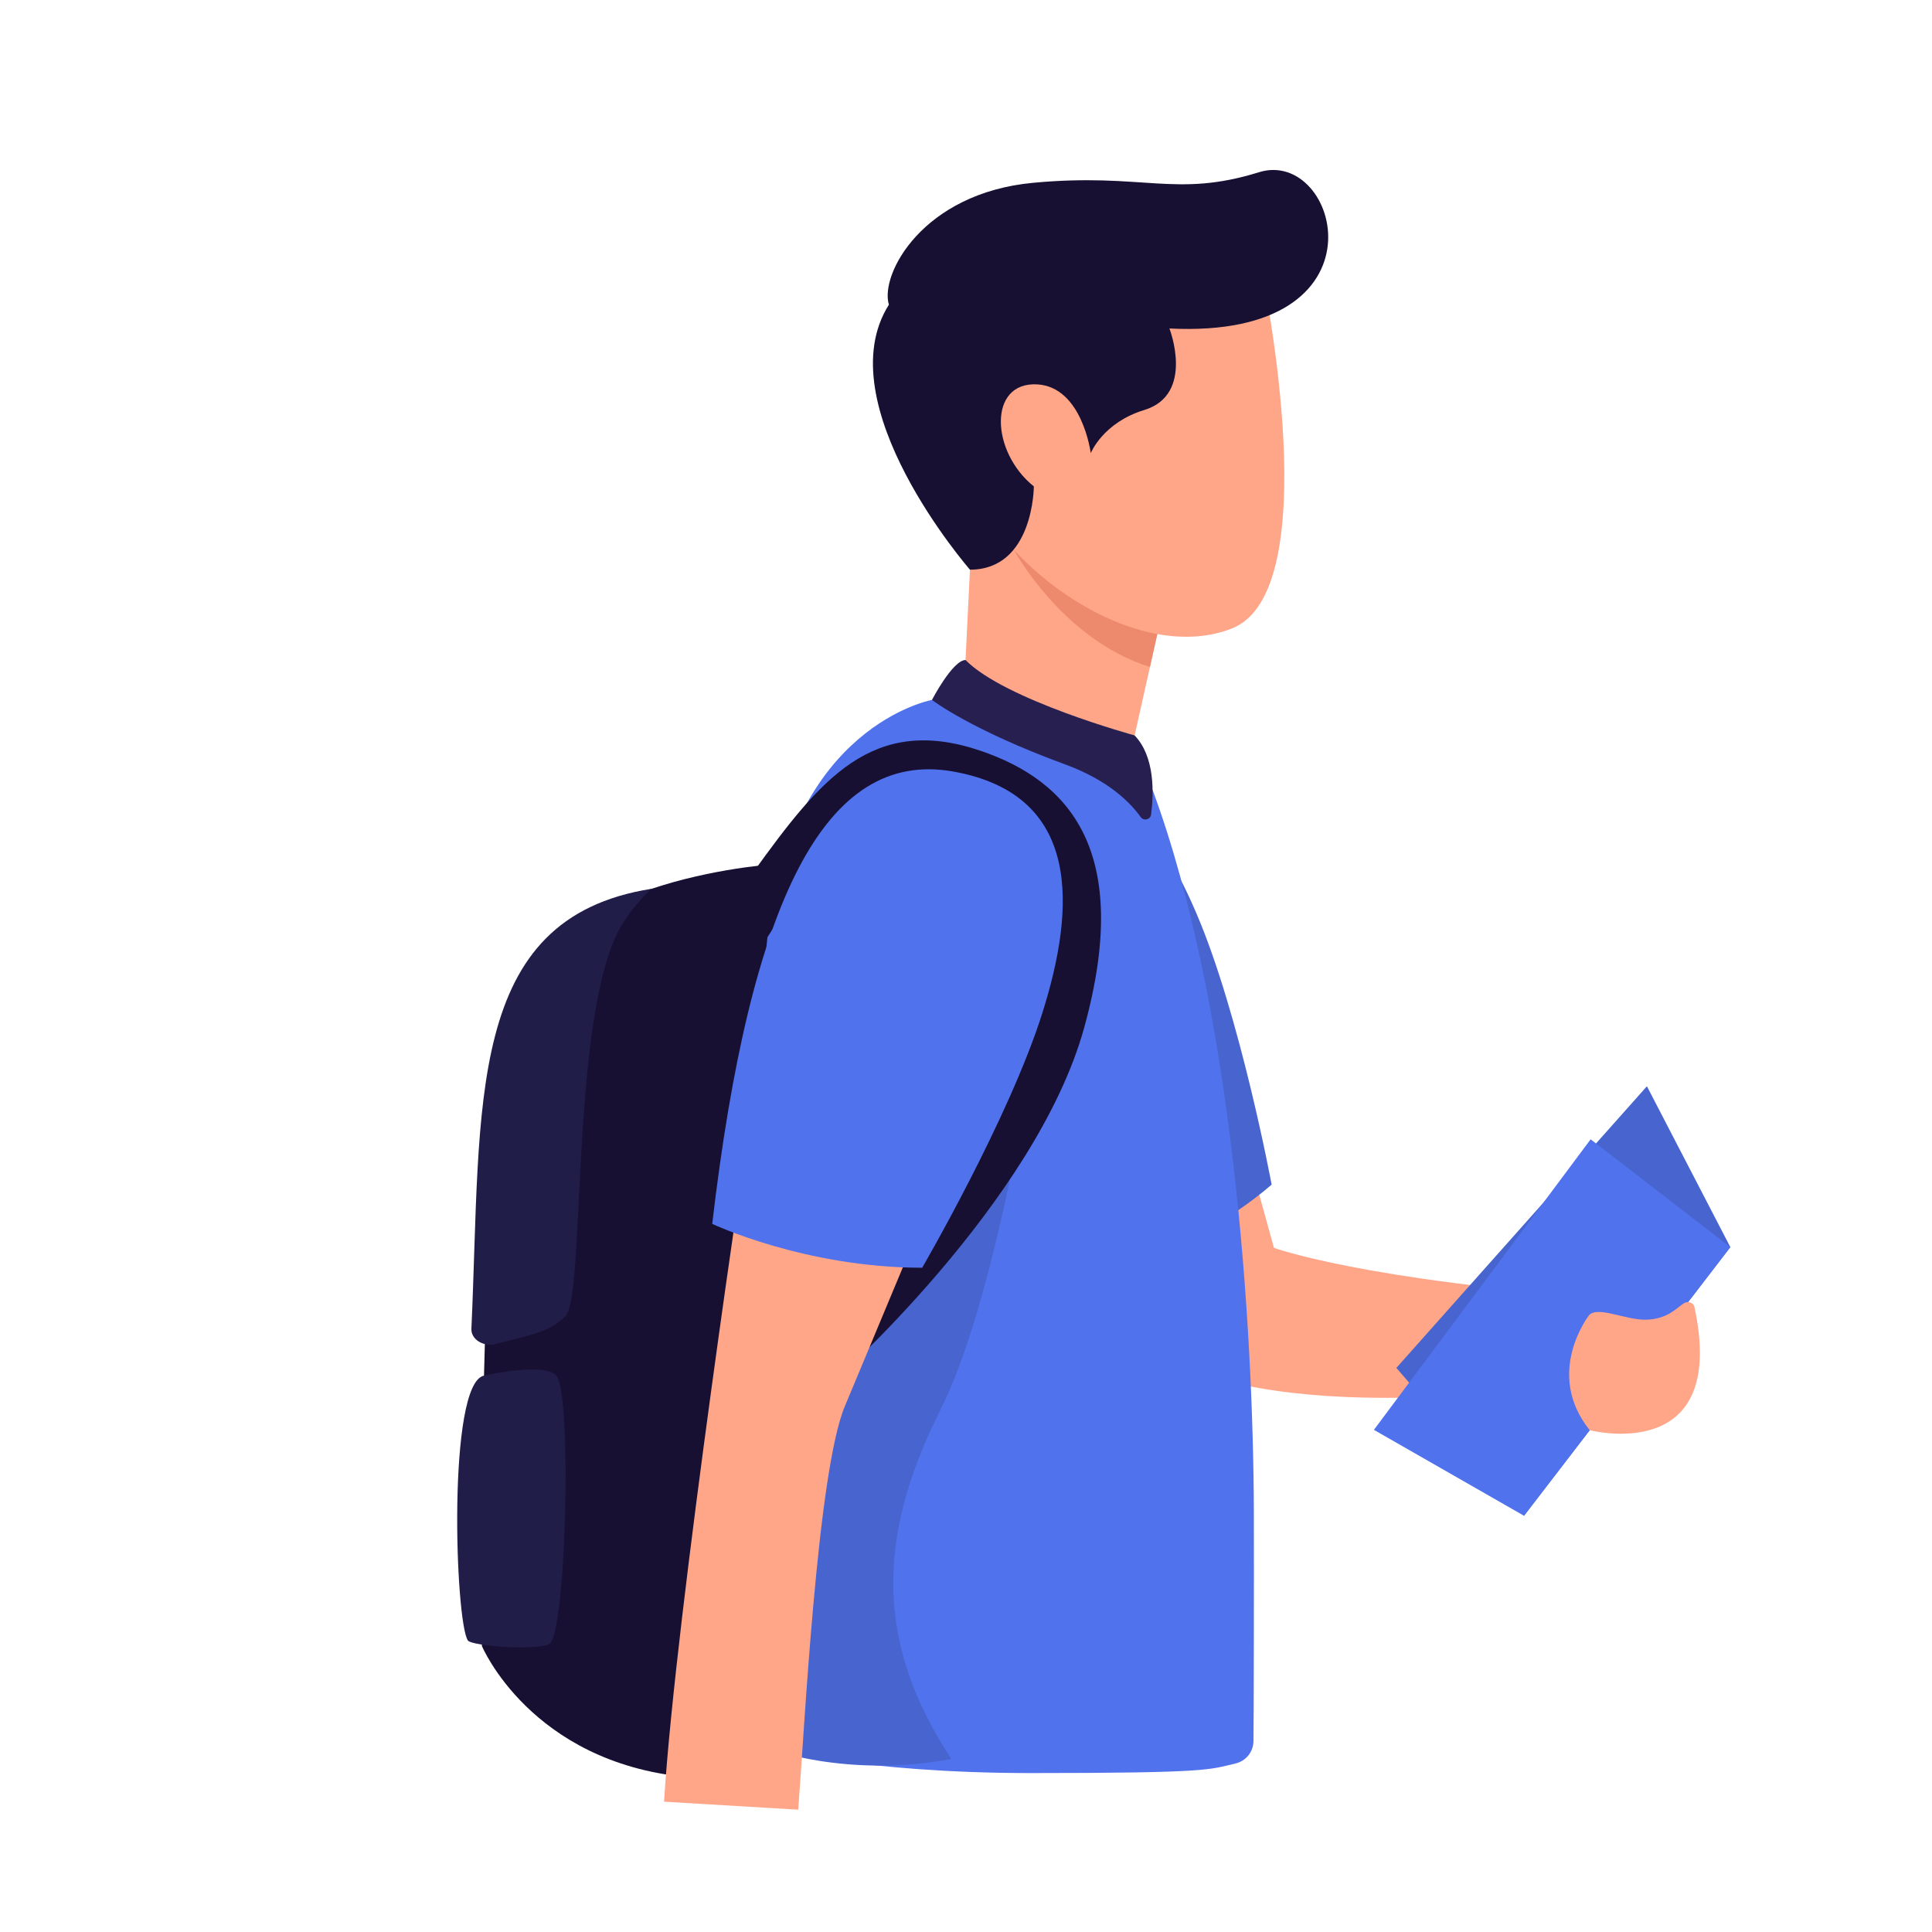
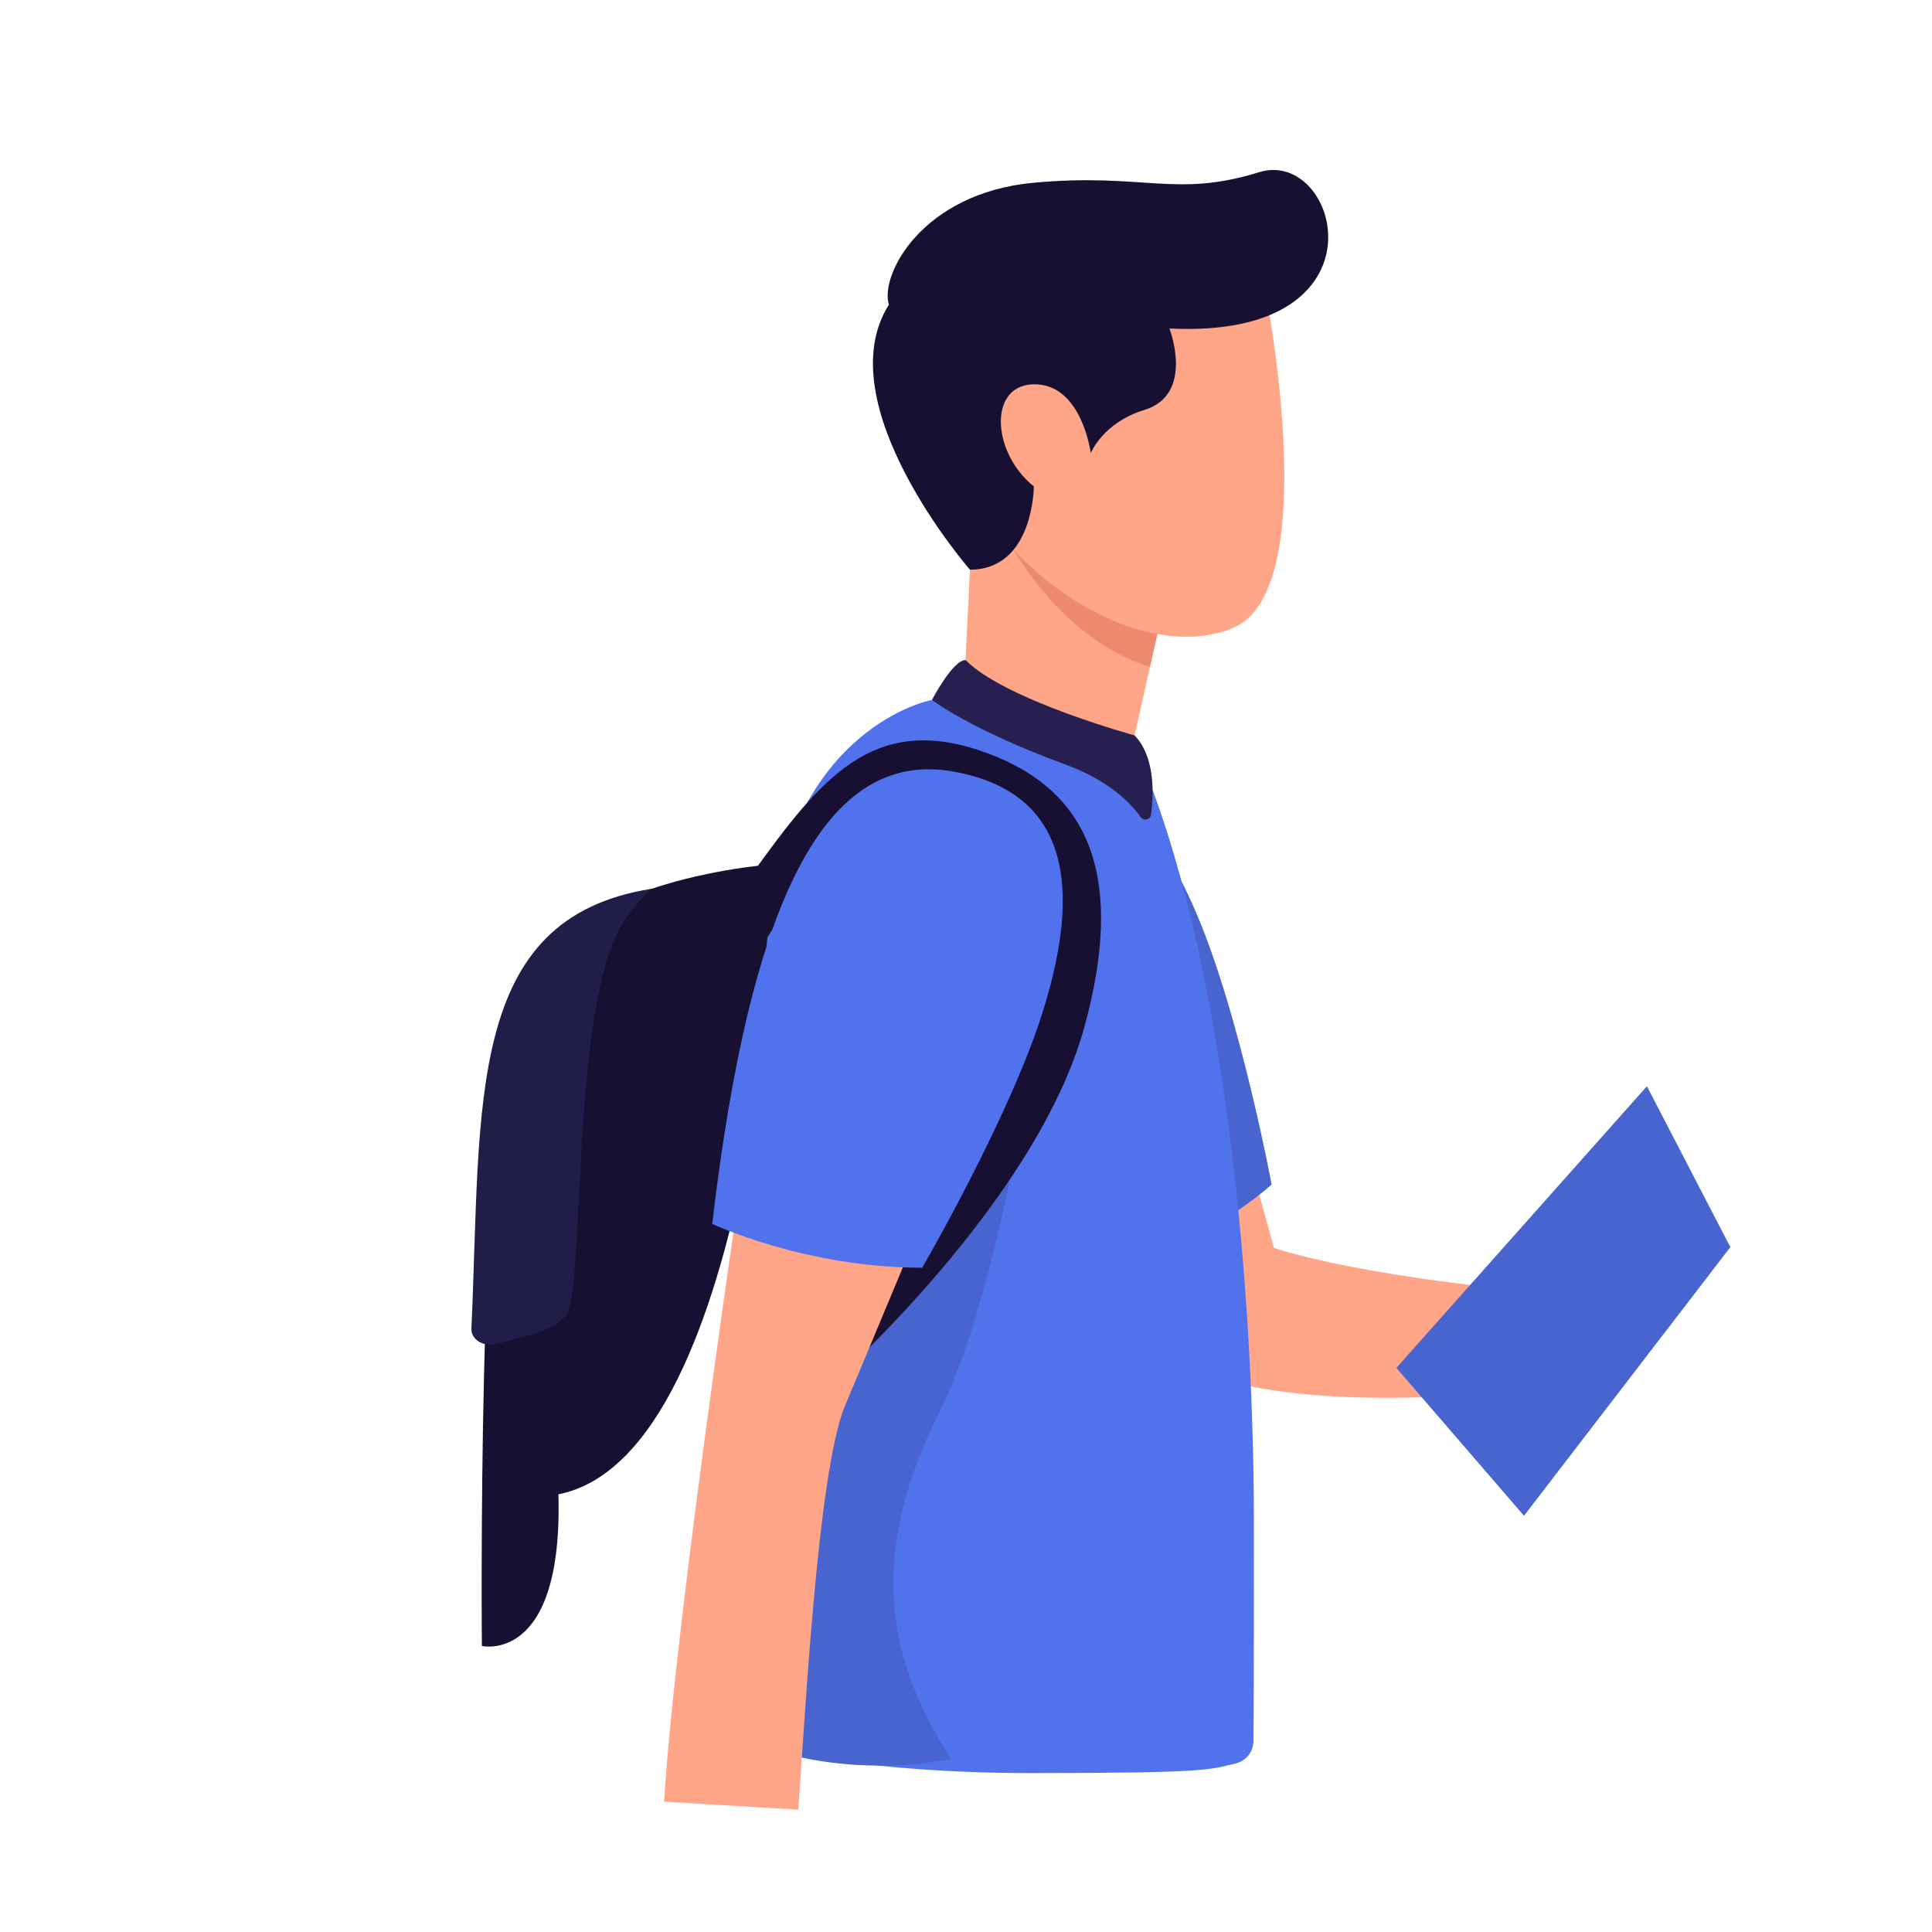
<svg xmlns="http://www.w3.org/2000/svg" id="_x2014_ÎÓÈ_x5F_1" x="0px" y="0px" viewBox="0 0 450 450" style="enable-background:new 0 0 450 450;" xml:space="preserve">
  <style type="text/css">	.st0{opacity:0.5;fill:url(#SVGID_1_);}	.st1{opacity:0.5;fill:url(#SVGID_2_);}	.st2{fill:url(#SVGID_3_);}	.st3{fill:url(#SVGID_4_);}	.st4{filter:url(#Adobe_OpacityMaskFilter);}	.st5{filter:url(#Adobe_OpacityMaskFilter_1_);}	.st6{clip-path:url(#SVGID_6_);mask:url(#SVGID_7_);fill:url(#SVGID_8_);}	.st7{opacity:0.7;clip-path:url(#SVGID_6_);fill:url(#SVGID_9_);}	.st8{fill:#444344;}	.st9{fill:#69656B;}	.st10{fill:url(#SVGID_10_);}	.st11{clip-path:url(#SVGID_15_);}	.st12{fill:#EDA574;}	.st13{filter:url(#Adobe_OpacityMaskFilter_2_);}	.st14{filter:url(#Adobe_OpacityMaskFilter_3_);}	.st15{mask:url(#SVGID_16_);fill:url(#SVGID_17_);}	.st16{opacity:0.5;fill:url(#SVGID_18_);}	.st17{filter:url(#Adobe_OpacityMaskFilter_4_);}	.st18{filter:url(#Adobe_OpacityMaskFilter_5_);}	.st19{mask:url(#SVGID_19_);fill:url(#SVGID_20_);}	.st20{opacity:0.9;fill:url(#SVGID_21_);}	.st21{filter:url(#Adobe_OpacityMaskFilter_6_);}	.st22{filter:url(#Adobe_OpacityMaskFilter_7_);}	.st23{mask:url(#SVGID_22_);fill:url(#SVGID_23_);}	.st24{filter:url(#Adobe_OpacityMaskFilter_8_);}	.st25{filter:url(#Adobe_OpacityMaskFilter_9_);}	.st26{mask:url(#SVGID_24_);fill:url(#SVGID_25_);}	.st27{opacity:0.9;fill:url(#SVGID_26_);}	.st28{filter:url(#Adobe_OpacityMaskFilter_10_);}	.st29{filter:url(#Adobe_OpacityMaskFilter_11_);}	.st30{mask:url(#SVGID_27_);fill:url(#SVGID_28_);}	.st31{opacity:0.5;fill:url(#SVGID_29_);}	.st32{filter:url(#Adobe_OpacityMaskFilter_12_);}	.st33{filter:url(#Adobe_OpacityMaskFilter_13_);}	.st34{mask:url(#SVGID_30_);fill:url(#SVGID_31_);}	.st35{opacity:0.3;fill:url(#SVGID_32_);}	.st36{filter:url(#Adobe_OpacityMaskFilter_14_);}	.st37{filter:url(#Adobe_OpacityMaskFilter_15_);}	.st38{mask:url(#SVGID_33_);fill:url(#SVGID_34_);}	.st39{opacity:0.5;fill:url(#SVGID_35_);}	.st40{filter:url(#Adobe_OpacityMaskFilter_16_);}	.st41{filter:url(#Adobe_OpacityMaskFilter_17_);}	.st42{mask:url(#SVGID_36_);fill:url(#SVGID_37_);}	.st43{opacity:0.5;fill:url(#SVGID_38_);}	.st44{filter:url(#Adobe_OpacityMaskFilter_18_);}	.st45{filter:url(#Adobe_OpacityMaskFilter_19_);}	.st46{mask:url(#SVGID_39_);fill:url(#SVGID_40_);}	.st47{opacity:0.5;fill:url(#SVGID_41_);}	.st48{filter:url(#Adobe_OpacityMaskFilter_20_);}	.st49{filter:url(#Adobe_OpacityMaskFilter_21_);}	.st50{mask:url(#SVGID_42_);fill:url(#SVGID_43_);}	.st51{opacity:0.2;fill:url(#SVGID_44_);}	.st52{filter:url(#Adobe_OpacityMaskFilter_22_);}	.st53{filter:url(#Adobe_OpacityMaskFilter_23_);}	.st54{mask:url(#SVGID_45_);fill:url(#SVGID_46_);}	.st55{opacity:0.3;fill:url(#SVGID_47_);}	.st56{fill:url(#SVGID_48_);}	.st57{fill:url(#SVGID_49_);}	.st58{opacity:0;fill:#E0E0E0;}	.st59{opacity:0.016;fill:#E0E0E0;}	.st60{opacity:0.033;fill:#E0E0E0;}	.st61{opacity:0.049;fill:#E0E0E0;}	.st62{opacity:0.066;fill:#E0E0E0;}	.st63{opacity:0.082;fill:#E0E0E0;}	.st64{opacity:0.098;fill:#E0E0E0;}	.st65{opacity:0.115;fill:#E0E0E0;}	.st66{opacity:0.131;fill:#E0E0E0;}	.st67{opacity:0.147;fill:#E0E0E0;}	.st68{opacity:0.164;fill:#E0E0E0;}	.st69{opacity:0.18;fill:#E0E0E0;}	.st70{opacity:0.197;fill:#E0E0E0;}	.st71{opacity:0.213;fill:#E0E0E0;}	.st72{opacity:0.23;fill:#E0E0E0;}	.st73{opacity:0.246;fill:#E0E0E0;}	.st74{opacity:0.262;fill:#E0E0E0;}	.st75{opacity:0.279;fill:#E0E0E0;}	.st76{opacity:0.295;fill:#E0E0E0;}	.st77{opacity:0.311;fill:#E0E0E0;}	.st78{opacity:0.328;fill:#E0E0E0;}	.st79{opacity:0.344;fill:#E0E0E0;}	.st80{opacity:0.361;fill:#E0E0E0;}	.st81{opacity:0.377;fill:#E0E0E0;}	.st82{opacity:0.393;fill:#E0E0E0;}	.st83{opacity:0.41;fill:#E0E0E0;}	.st84{opacity:0.426;fill:#E0E0E0;}	.st85{opacity:0.443;fill:#E0E0E0;}	.st86{opacity:0.459;fill:#E0E0E0;}	.st87{opacity:0.475;fill:#E0E0E0;}	.st88{opacity:0.492;fill:#E0E0E0;}	.st89{opacity:0.508;fill:#E0E0E0;}	.st90{opacity:0.525;fill:#E0E0E0;}	.st91{opacity:0.541;fill:#E0E0E0;}	.st92{opacity:0.557;fill:#E0E0E0;}	.st93{opacity:0.574;fill:#E0E0E0;}	.st94{opacity:0.59;fill:#E0E0E0;}	.st95{opacity:0.607;fill:#E0E0E0;}	.st96{opacity:0.623;fill:#E0E0E0;}	.st97{opacity:0.639;fill:#E0E0E0;}	.st98{opacity:0.656;fill:#E0E0E0;}	.st99{opacity:0.672;fill:#E0E0E0;}	.st100{opacity:0.689;fill:#E0E0E0;}	.st101{opacity:0.705;fill:#E0E0E0;}	.st102{opacity:0.721;fill:#E0E0E0;}	.st103{opacity:0.738;fill:#E0E0E0;}	.st104{opacity:0.754;fill:#E0E0E0;}	.st105{opacity:0.77;fill:#E0E0E0;}	.st106{opacity:0.787;fill:#E0E0E0;}	.st107{opacity:0.803;fill:#E0E0E0;}	.st108{opacity:0.82;fill:#E0E0E0;}	.st109{opacity:0.836;fill:#E0E0E0;}	.st110{opacity:0.853;fill:#E0E0E0;}	.st111{opacity:0.869;fill:#E0E0E0;}	.st112{opacity:0.885;fill:#E0E0E0;}	.st113{opacity:0.902;fill:#E0E0E0;}	.st114{opacity:0.918;fill:#E0E0E0;}	.st115{opacity:0.934;fill:#E0E0E0;}	.st116{opacity:0.951;fill:#E0E0E0;}	.st117{opacity:0.967;fill:#E0E0E0;}	.st118{opacity:0.984;fill:#E0E0E0;}	.st119{fill:#E0E0E0;}	.st120{fill:url(#SVGID_50_);}	.st121{fill:url(#SVGID_51_);}	.st122{fill:url(#SVGID_52_);}	.st123{fill:url(#SVGID_53_);}	.st124{fill:url(#SVGID_56_);}	.st125{opacity:0.6;}	.st126{opacity:0;fill:#E8E8E8;}	.st127{opacity:0.016;fill:#E8E8E8;}	.st128{opacity:0.033;fill:#E8E8E8;}	.st129{opacity:0.049;fill:#E8E8E8;}	.st130{opacity:0.066;fill:#E8E8E8;}	.st131{opacity:0.082;fill:#E8E8E8;}	.st132{opacity:0.098;fill:#E8E8E8;}	.st133{opacity:0.115;fill:#E8E8E8;}	.st134{opacity:0.131;fill:#E8E8E8;}	.st135{opacity:0.147;fill:#E8E8E8;}	.st136{opacity:0.164;fill:#E8E8E8;}	.st137{opacity:0.18;fill:#E8E8E8;}	.st138{opacity:0.197;fill:#E8E8E8;}	.st139{opacity:0.213;fill:#E8E8E8;}	.st140{opacity:0.23;fill:#E8E8E8;}	.st141{opacity:0.246;fill:#E8E8E8;}	.st142{opacity:0.262;fill:#E8E8E8;}	.st143{opacity:0.279;fill:#E8E8E8;}	.st144{opacity:0.295;fill:#E8E8E8;}	.st145{opacity:0.311;fill:#E8E8E8;}	.st146{opacity:0.328;fill:#E8E8E8;}	.st147{opacity:0.344;fill:#E8E8E8;}	.st148{opacity:0.361;fill:#E8E8E8;}	.st149{opacity:0.377;fill:#E8E8E8;}	.st150{opacity:0.393;fill:#E8E8E8;}	.st151{opacity:0.41;fill:#E8E8E8;}	.st152{opacity:0.426;fill:#E8E8E8;}	.st153{opacity:0.443;fill:#E8E8E8;}	.st154{opacity:0.459;fill:#E8E8E8;}	.st155{opacity:0.475;fill:#E8E8E8;}	.st156{opacity:0.492;fill:#E8E8E8;}	.st157{opacity:0.508;fill:#E8E8E8;}	.st158{opacity:0.525;fill:#E8E8E8;}	.st159{opacity:0.541;fill:#E8E8E8;}	.st160{opacity:0.557;fill:#E8E8E8;}	.st161{opacity:0.574;fill:#E8E8E8;}	.st162{opacity:0.59;fill:#E8E8E8;}	.st163{opacity:0.607;fill:#E8E8E8;}	.st164{opacity:0.623;fill:#E8E8E8;}	.st165{opacity:0.639;fill:#E8E8E8;}	.st166{opacity:0.656;fill:#E8E8E8;}	.st167{opacity:0.672;fill:#E8E8E8;}	.st168{opacity:0.689;fill:#E8E8E8;}	.st169{opacity:0.705;fill:#E8E8E8;}	.st170{opacity:0.721;fill:#E8E8E8;}	.st171{opacity:0.738;fill:#E8E8E8;}	.st172{opacity:0.754;fill:#E8E8E8;}	.st173{opacity:0.77;fill:#E8E8E8;}	.st174{opacity:0.787;fill:#E8E8E8;}	.st175{opacity:0.803;fill:#E8E8E8;}	.st176{opacity:0.82;fill:#E8E8E8;}	.st177{opacity:0.836;fill:#E8E8E8;}	.st178{opacity:0.853;fill:#E8E8E8;}	.st179{opacity:0.869;fill:#E8E8E8;}	.st180{opacity:0.885;fill:#E8E8E8;}	.st181{opacity:0.902;fill:#E8E8E8;}	.st182{opacity:0.918;fill:#E8E8E8;}	.st183{opacity:0.934;fill:#E8E8E8;}	.st184{opacity:0.951;fill:#E8E8E8;}	.st185{opacity:0.967;fill:#E8E8E8;}	.st186{opacity:0.984;fill:#E8E8E8;}	.st187{fill:#E8E8E8;}	.st188{opacity:0.5;fill:url(#SVGID_57_);}	.st189{opacity:0.5;fill:url(#SVGID_58_);}	.st190{fill:#F398C0;}	.st191{fill:#F6B4D1;}	.st192{fill:#F5B590;}	.st193{fill:url(#SVGID_59_);}	.st194{fill:#C44A84;}	.st195{fill:url(#SVGID_60_);}	.st196{fill:#291F52;}	.st197{fill:#231F20;}	.st198{fill:url(#SVGID_61_);}	.st199{fill:#F59892;}	.st200{fill:url(#SVGID_62_);}	.st201{fill:none;}	.st202{fill:#F28BB9;}	.st203{fill:#FBC9AB;}	.st204{fill:#EE599D;}	.st205{fill:#3F3474;}	.st206{fill:#5A50A0;}	.st207{fill:#867DBA;}	.st208{fill:none;stroke:#F79C6C;stroke-width:0.445;stroke-linecap:round;stroke-linejoin:round;stroke-miterlimit:10;}	.st209{fill:none;stroke:#231F20;stroke-width:0.356;stroke-linecap:round;stroke-linejoin:round;stroke-miterlimit:10;}	.st210{fill:#131F2D;}	.st211{fill:#FD7955;}	.st212{fill:#657283;}	.st213{fill:#364154;}	.st214{fill:#DB9B7B;}	.st215{fill:#026EB7;}	.st216{fill:#03A1FC;}	.st217{fill:#FFFFFF;}	.st218{fill:#EAA481;}	.st219{fill:#D3D4D8;}	.st220{fill:#F9924F;}	.st221{fill:#ED6343;}	.st222{fill:#B5BFC7;}	.st223{fill:#FFC398;}	.st224{opacity:0.5;fill:url(#SVGID_63_);}	.st225{opacity:0.5;fill:url(#SVGID_64_);}	.st226{fill:#FFA689;}	.st227{fill:#4764CF;}	.st228{fill:#5172ED;}	.st229{fill:#ED8A6D;}	.st230{fill:#171032;}	.st231{fill:#211D49;}	.st232{fill:#271F50;}	.st233{fill:#C2C2C2;}	.st234{fill:#F4F1EE;}	.st235{fill:#A8A2A2;}	.st236{fill:#FFF7FA;}	.st237{fill:url(#SVGID_65_);}	.st238{fill:#8B583E;}	.st239{fill:#5A433B;}	.st240{fill:#443631;}	.st241{fill:url(#SVGID_66_);}	.st242{fill:url(#SVGID_67_);}	.st243{fill:url(#SVGID_68_);}	.st244{fill:url(#SVGID_69_);}	.st245{fill:url(#SVGID_70_);}	.st246{fill:url(#SVGID_71_);}	.st247{fill:url(#SVGID_72_);}	.st248{fill:url(#SVGID_73_);}	.st249{fill:url(#SVGID_74_);}	.st250{fill:url(#SVGID_75_);}	.st251{fill:url(#SVGID_76_);}	.st252{fill:url(#SVGID_77_);}	.st253{fill:url(#SVGID_78_);}	.st254{fill:url(#SVGID_79_);}	.st255{fill:url(#SVGID_80_);}	.st256{fill:url(#SVGID_81_);}	.st257{fill:#D5C5BD;}	.st258{fill:url(#SVGID_82_);}	.st259{fill:url(#SVGID_83_);}	.st260{fill:url(#SVGID_84_);}	.st261{fill:#F3F3F3;}	.st262{fill:#E6E6E6;}	.st263{fill:url(#SVGID_85_);}	.st264{fill:url(#SVGID_86_);}	.st265{fill:url(#SVGID_87_);}	.st266{fill:url(#SVGID_88_);}	.st267{fill:url(#SVGID_89_);}	.st268{fill:url(#SVGID_90_);}	.st269{fill:url(#SVGID_91_);}	.st270{fill:url(#SVGID_92_);}	.st271{fill:url(#SVGID_93_);}	.st272{fill:url(#SVGID_94_);}	.st273{fill:url(#SVGID_95_);}	.st274{fill:url(#SVGID_96_);}	.st275{fill:url(#SVGID_97_);}	.st276{fill:url(#SVGID_98_);}	.st277{fill:url(#SVGID_99_);}	.st278{fill:url(#SVGID_100_);}	.st279{fill:url(#SVGID_101_);}	.st280{fill:url(#SVGID_102_);}	.st281{fill:url(#SVGID_103_);}	.st282{fill:url(#SVGID_104_);}	.st283{fill:url(#SVGID_105_);}	.st284{fill:url(#SVGID_106_);}	.st285{fill:url(#SVGID_107_);}	.st286{fill:url(#SVGID_108_);}	.st287{fill:url(#SVGID_109_);}	.st288{fill:url(#SVGID_110_);}	.st289{fill:url(#SVGID_111_);}	.st290{fill:#F95428;}	.st291{fill:#CA431F;}	.st292{fill:url(#SVGID_112_);}	.st293{fill:url(#SVGID_113_);}	.st294{fill:url(#SVGID_114_);}	.st295{fill:url(#SVGID_115_);}	.st296{fill:url(#SVGID_116_);}	.st297{fill:url(#SVGID_117_);}	.st298{fill:#E34E50;}	.st299{fill:#8DC73F;}	.st300{fill:#DB3739;}	.st301{fill:#6EA228;}	.st302{fill:#763B3B;}	.st303{fill:url(#SVGID_118_);}	.st304{fill:url(#SVGID_119_);}	.st305{fill:url(#SVGID_120_);}	.st306{fill:#F7F7F7;}</style>
  <g>
    <g>
      <path class="st226" d="M270.24,196.41c0,0,10.14,34.95,26.49,94.24c0,0,21.08,7.67,78.11,11.69l-1.79,18.96    c0,0-62.89,11.38-97.57-2.93C240.79,304.06,211.72,177.22,270.24,196.41z" />
      <g>
        <polygon class="st227" points="325.24,318.61 354.97,353.05 403.03,290.48 383.6,253.01    " />
-         <polygon class="st228" points="320.01,333.04 370.49,265.37 403.03,290.48 354.97,353.05    " />
      </g>
-       <path class="st226" d="M394.66,304.4c-0.22-1.04-1.55-1.42-2.44-0.85c-1.74,1.12-3.79,3.68-8.7,3.83    c-4.89,0.15-11.29-3.26-13.39-1.05c0,0-10.55,13.47,0.15,26.79C370.28,333.12,402.68,341.57,394.66,304.4z" />
      <path class="st227" d="M250.23,297.5c0,0,25.26-3.73,45.96-21.58c0,0-7.33-39.41-17.52-63.18s-26.28-44.57-52.43-29.1    S207.69,234.62,250.23,297.5z" />
      <path class="st228" d="M165.89,281.62c0,0,21.56,13.67,48.9,13.67c0,0,20.18-34.64,27.98-59.29c7.8-24.65,9.2-50.92-20.71-56.28    C192.15,174.35,174.73,206.22,165.89,281.62z" />
      <path class="st226" d="M225.92,132.68l-1.32,26.93c0,0,21.15,17.42,38.57,16.62l8.04-35.91l-49.31-33.5L225.92,132.68z" />
      <path class="st229" d="M236.09,127.97c0,0,11.24,20.98,31.75,27.38l3.37-15.04L236.09,127.97z" />
-       <path class="st230" d="M181.97,201.15c0,0-53.67,2.7-62.27,32.97c-8.61,30.27-7.46,149.26-7.46,149.26s11.32,27.04,47.61,30.53    c0,0,18.92,4.37,17.83-35.33C176.58,338.88,181.97,201.15,181.97,201.15z" />
+       <path class="st230" d="M181.97,201.15c0,0-53.67,2.7-62.27,32.97c-8.61,30.27-7.46,149.26-7.46,149.26c0,0,18.92,4.37,17.83-35.33C176.58,338.88,181.97,201.15,181.97,201.15z" />
      <path class="st231" d="M151.76,207.02c0,0-5.37,4.71-8.24,10.88c-10.54,22.64-7.28,83.66-11.76,88.57    c-3.73,4.09-10.06,4.85-16.31,6.57c-2.67,0.73-5.77-0.96-5.65-3.56C112.18,257.3,108.14,213.88,151.76,207.02z" />
-       <path class="st231" d="M112.73,320.41c0,0,14.44-3.32,16.94,0.13c3.58,4.92,2.18,60.93-1.82,62.45c-4,1.53-18.07,0.31-18.87-0.88    C106,377.69,104.15,322.22,112.73,320.41z" />
      <path class="st226" d="M294.25,65.15c0,0,14.87,72.36-7.24,81.2c-22.11,8.84-54.4-13.67-62.31-36.58    C217.97,90.24,218.68,43.84,294.25,65.15z" />
      <path class="st230" d="M272.38,76.51c0,0,6,15.37-5.86,18.99c-9.66,2.95-12.46,10.05-12.46,10.05s-1.97-15.45-12.5-16.02    c-11.45-0.62-10.81,15.72-0.76,23.76c0,0-0.01,19.4-14.88,19.4c0,0-33.56-38.51-18.88-61.72c-2.15-7.06,7.85-25.98,33.58-28.39    c25.73-2.41,33.11,3.6,52.64-2.47C311.93,34.31,324.23,79.13,272.38,76.51z" />
      <g>
        <g>
          <g>
            <path class="st228" d="M217.07,163.03c0,0-32.96,5.96-38.32,55.27c-5.36,49.31,0,188.89,0,188.89s22.34,5.79,61.3,5.79       c42.13,0,41.6-0.82,47.68-2.22c2.47-0.57,4.2-2.71,4.23-5.24c0.07-5.37,0.13-37.36,0.09-52.96       c-0.11-43.57-4.81-117.69-23.58-168.56C268.47,184,236.64,164.57,217.07,163.03z" />
          </g>
        </g>
      </g>
      <path class="st227" d="M239.31,253.12c-27.53-1.37-47.88,9.65-62.92,26.58c-0.3,58.19,2.36,127.5,2.36,127.5    s18.38,7.06,42.82,2.51c-17.51-26.74-17.63-51.29-2.51-81.37C231.16,304.26,239.31,253.12,239.31,253.12z" />
      <g>
        <path class="st230" d="M178.75,218.3c0,0,26.16-42.57,45.28-35.37c23.51,8.84,28.29,54.32-6.96,101.93l-18.77,19.87l-4.82,17.69     c0,0,47.84-42.21,59.09-83.21c11.26-41-3.53-57.29-24.12-64.32c-25.32-8.64-37.46,6.78-52.91,28.14L178.75,218.3z" />
        <g>
          <path class="st226" d="M185.92,421.51c1.41-17.89,4.41-78.45,10.84-93.92c6.43-15.48,24.93-59.63,24.93-59.63l-47.23-5.69      c0,0-17.11,113.43-19.79,157.38" />
          <path class="st228" d="M165.89,285.06c0,0,21.56,10.22,48.9,10.22c0,0,20.18-34.64,27.98-59.29c7.8-24.65,9.2-50.92-20.71-56.28      C192.15,174.35,174.73,209.66,165.89,285.06z" />
        </g>
      </g>
      <path class="st232" d="M224.88,153.72c-3.04,0.12-7.81,9.31-7.81,9.31s9.04,6.97,31.01,15.01c10.17,3.72,15.27,8.98,17.61,12.27    c0.71,0.99,2.26,0.61,2.42-0.6c0.64-4.88,0.93-13.46-3.84-18.42C264.27,171.29,234.03,163.03,224.88,153.72z" />
    </g>
  </g>
</svg>